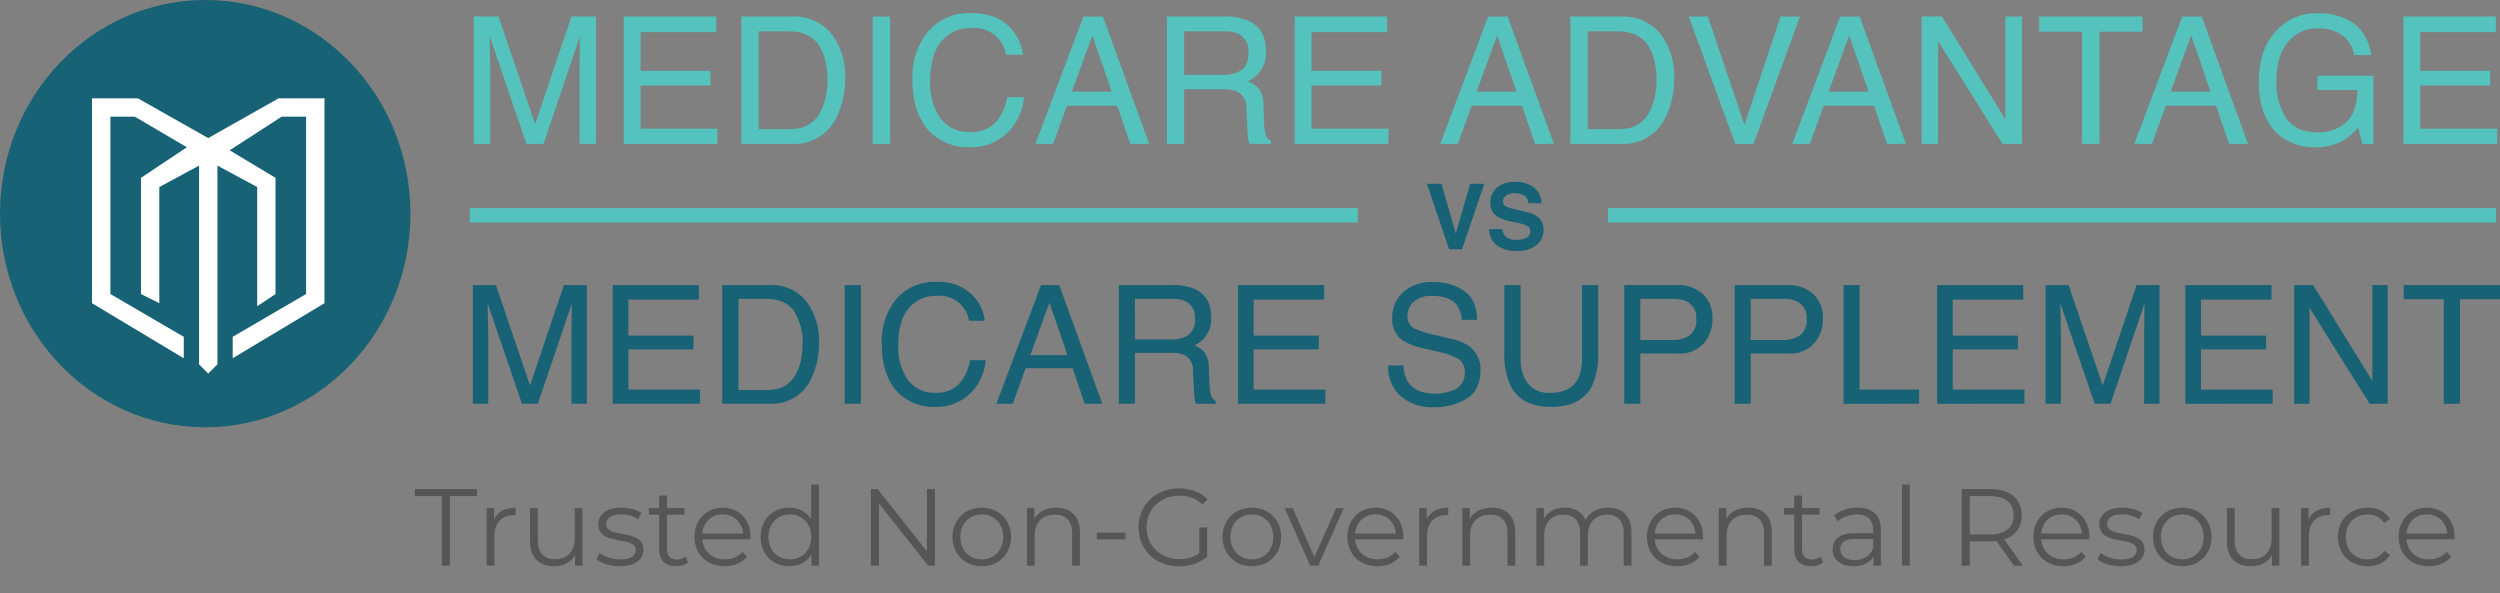
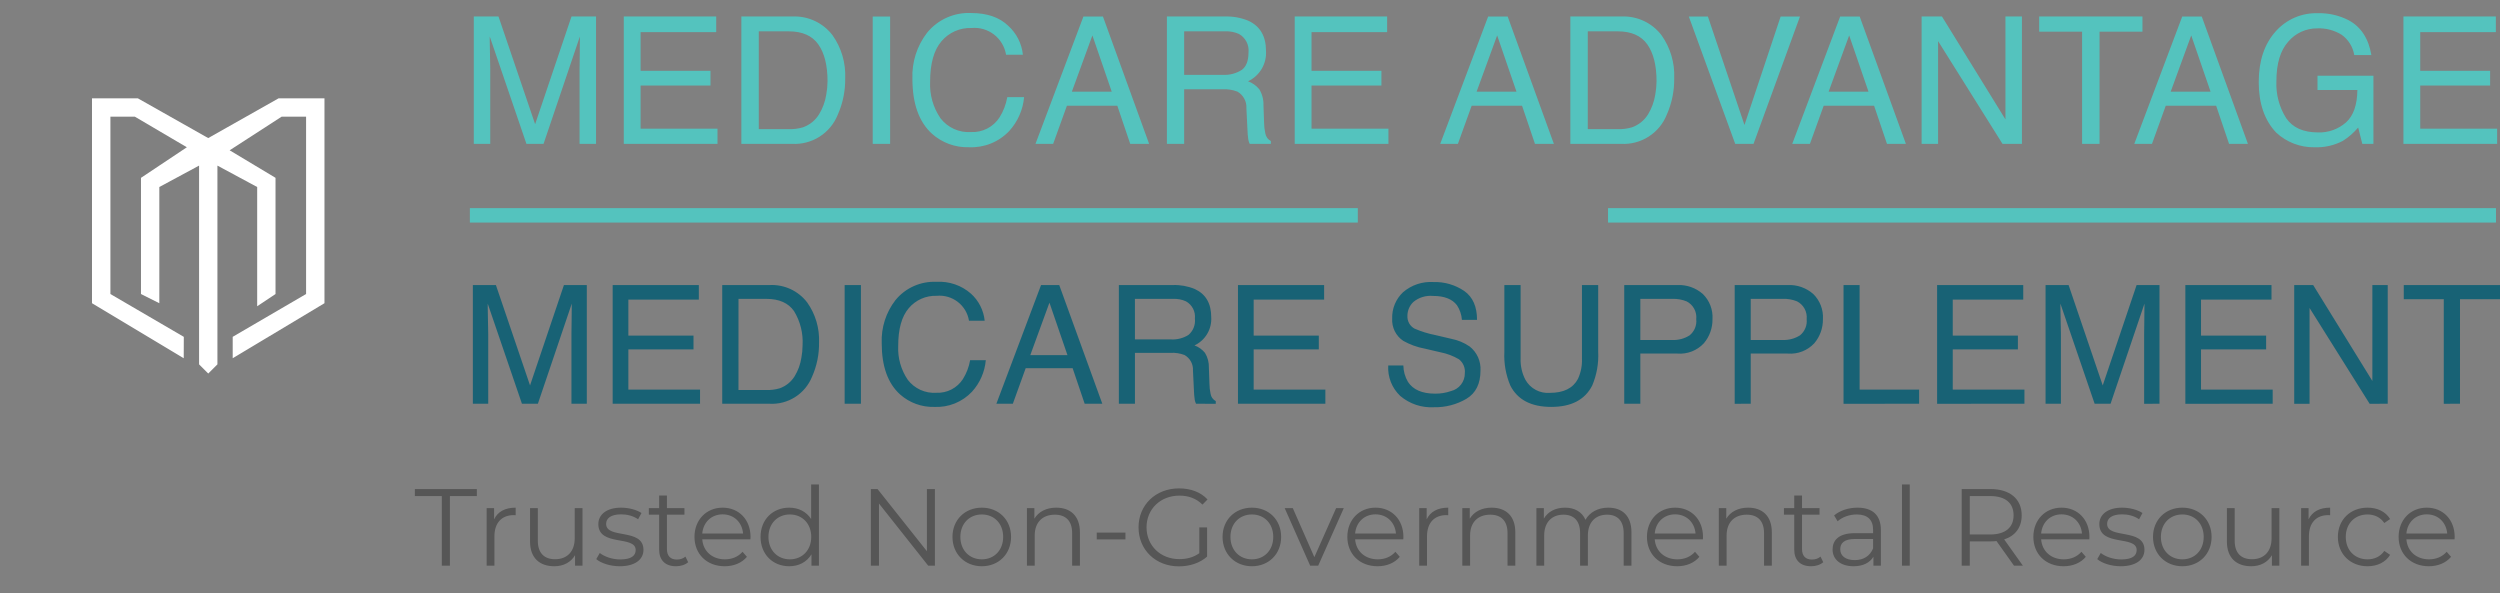
<svg xmlns="http://www.w3.org/2000/svg" width="274" height="65" viewBox="0 0 274 65" fill="none">
  <rect x="0" y="0" width="274" height="65" fill="#808080" stroke="none" />
  <path d="M48.422 62V54.368H45.47V53.6H52.262V54.368H49.31V62H48.422ZM54.152 56.924C54.548 56.084 55.352 55.64 56.516 55.64V56.468C56.444 56.468 56.372 56.456 56.312 56.456C54.992 56.456 54.188 57.296 54.188 58.784V62H53.336V55.688H54.152V56.924ZM62.989 55.688H63.841V62H63.025V60.848C62.581 61.616 61.765 62.06 60.757 62.06C59.149 62.06 58.093 61.16 58.093 59.348V55.688H58.945V59.264C58.945 60.608 59.641 61.292 60.841 61.292C62.161 61.292 62.989 60.44 62.989 59V55.688ZM67.919 62.06C66.875 62.06 65.867 61.724 65.351 61.28L65.735 60.608C66.239 61.004 67.091 61.316 67.979 61.316C69.179 61.316 69.671 60.908 69.671 60.284C69.671 58.64 65.579 59.936 65.579 57.44C65.579 56.408 66.467 55.64 68.075 55.64C68.891 55.64 69.779 55.868 70.307 56.228L69.935 56.912C69.383 56.528 68.723 56.372 68.075 56.372C66.935 56.372 66.431 56.816 66.431 57.416C66.431 59.12 70.523 57.836 70.523 60.26C70.523 61.352 69.563 62.06 67.919 62.06ZM75.122 61.004L75.422 61.616C75.086 61.916 74.582 62.06 74.09 62.06C72.902 62.06 72.242 61.388 72.242 60.224V56.408H71.114V55.688H72.242V54.308H73.094V55.688H75.014V56.408H73.094V60.176C73.094 60.92 73.478 61.328 74.186 61.328C74.534 61.328 74.882 61.22 75.122 61.004ZM82.258 58.844C82.258 58.916 82.246 59.012 82.246 59.108H76.966C77.062 60.428 78.07 61.304 79.451 61.304C80.219 61.304 80.903 61.028 81.382 60.476L81.862 61.028C81.299 61.7 80.422 62.06 79.427 62.06C77.459 62.06 76.115 60.716 76.115 58.844C76.115 56.972 77.422 55.64 79.198 55.64C80.975 55.64 82.258 56.948 82.258 58.844ZM79.198 56.372C77.975 56.372 77.075 57.236 76.966 58.472H81.442C81.335 57.236 80.434 56.372 79.198 56.372ZM88.901 53.096H89.753V62H88.937V60.752C88.421 61.604 87.545 62.06 86.501 62.06C84.701 62.06 83.357 60.752 83.357 58.844C83.357 56.936 84.701 55.64 86.501 55.64C87.509 55.64 88.373 56.072 88.901 56.888V53.096ZM86.573 61.304C87.905 61.304 88.913 60.32 88.913 58.844C88.913 57.368 87.905 56.384 86.573 56.384C85.229 56.384 84.221 57.368 84.221 58.844C84.221 60.32 85.229 61.304 86.573 61.304ZM101.59 53.6H102.466V62H101.734L96.334 55.184V62H95.446V53.6H96.178L101.59 60.416V53.6ZM107.608 62.06C105.76 62.06 104.392 60.716 104.392 58.844C104.392 56.972 105.76 55.64 107.608 55.64C109.456 55.64 110.812 56.972 110.812 58.844C110.812 60.716 109.456 62.06 107.608 62.06ZM107.608 61.304C108.952 61.304 109.948 60.32 109.948 58.844C109.948 57.368 108.952 56.384 107.608 56.384C106.264 56.384 105.256 57.368 105.256 58.844C105.256 60.32 106.264 61.304 107.608 61.304ZM115.767 55.64C117.303 55.64 118.359 56.528 118.359 58.34V62H117.507V58.424C117.507 57.092 116.811 56.408 115.611 56.408C114.255 56.408 113.403 57.248 113.403 58.688V62H112.551V55.688H113.367V56.852C113.823 56.084 114.675 55.64 115.767 55.64ZM120.204 59.12V58.376H123.348V59.12H120.204ZM131.444 60.632V57.8H132.296V61.004C131.504 61.712 130.376 62.072 129.212 62.072C126.656 62.072 124.784 60.26 124.784 57.8C124.784 55.34 126.656 53.528 129.224 53.528C130.496 53.528 131.6 53.936 132.344 54.74L131.792 55.304C131.084 54.608 130.244 54.32 129.26 54.32C127.184 54.32 125.66 55.796 125.66 57.8C125.66 59.792 127.184 61.28 129.248 61.28C130.052 61.28 130.796 61.1 131.444 60.632ZM137.209 62.06C135.361 62.06 133.993 60.716 133.993 58.844C133.993 56.972 135.361 55.64 137.209 55.64C139.057 55.64 140.413 56.972 140.413 58.844C140.413 60.716 139.057 62.06 137.209 62.06ZM137.209 61.304C138.553 61.304 139.549 60.32 139.549 58.844C139.549 57.368 138.553 56.384 137.209 56.384C135.865 56.384 134.857 57.368 134.857 58.844C134.857 60.32 135.865 61.304 137.209 61.304ZM146.441 55.688H147.281L144.473 62H143.597L140.801 55.688H141.689L144.053 61.064L146.441 55.688ZM153.813 58.844C153.813 58.916 153.801 59.012 153.801 59.108H148.521C148.617 60.428 149.625 61.304 151.005 61.304C151.773 61.304 152.457 61.028 152.937 60.476L153.417 61.028C152.853 61.7 151.977 62.06 150.981 62.06C149.013 62.06 147.669 60.716 147.669 58.844C147.669 56.972 148.977 55.64 150.753 55.64C152.529 55.64 153.813 56.948 153.813 58.844ZM150.753 56.372C149.529 56.372 148.629 57.236 148.521 58.472H152.997C152.889 57.236 151.989 56.372 150.753 56.372ZM156.363 56.924C156.759 56.084 157.563 55.64 158.727 55.64V56.468C158.655 56.468 158.583 56.456 158.523 56.456C157.203 56.456 156.399 57.296 156.399 58.784V62H155.547V55.688H156.363V56.924ZM163.486 55.64C165.022 55.64 166.078 56.528 166.078 58.34V62H165.226V58.424C165.226 57.092 164.53 56.408 163.33 56.408C161.974 56.408 161.122 57.248 161.122 58.688V62H160.27V55.688H161.086V56.852C161.542 56.084 162.394 55.64 163.486 55.64ZM176.263 55.64C177.799 55.64 178.807 56.528 178.807 58.34V62H177.955V58.424C177.955 57.092 177.283 56.408 176.143 56.408C174.847 56.408 174.031 57.248 174.031 58.688V62H173.179V58.424C173.179 57.092 172.507 56.408 171.355 56.408C170.071 56.408 169.243 57.248 169.243 58.688V62H168.391V55.688H169.207V56.84C169.651 56.084 170.467 55.64 171.523 55.64C172.567 55.64 173.383 56.084 173.767 56.972C174.223 56.156 175.123 55.64 176.263 55.64ZM186.649 58.844C186.649 58.916 186.637 59.012 186.637 59.108H181.357C181.453 60.428 182.461 61.304 183.841 61.304C184.609 61.304 185.293 61.028 185.773 60.476L186.253 61.028C185.689 61.7 184.813 62.06 183.817 62.06C181.849 62.06 180.505 60.716 180.505 58.844C180.505 56.972 181.813 55.64 183.589 55.64C185.365 55.64 186.649 56.948 186.649 58.844ZM183.589 56.372C182.365 56.372 181.465 57.236 181.357 58.472H185.833C185.725 57.236 184.825 56.372 183.589 56.372ZM191.599 55.64C193.135 55.64 194.191 56.528 194.191 58.34V62H193.339V58.424C193.339 57.092 192.643 56.408 191.443 56.408C190.087 56.408 189.235 57.248 189.235 58.688V62H188.383V55.688H189.199V56.852C189.655 56.084 190.507 55.64 191.599 55.64ZM199.528 61.004L199.828 61.616C199.492 61.916 198.988 62.06 198.496 62.06C197.308 62.06 196.648 61.388 196.648 60.224V56.408H195.52V55.688H196.648V54.308H197.5V55.688H199.42V56.408H197.5V60.176C197.5 60.92 197.884 61.328 198.592 61.328C198.94 61.328 199.288 61.22 199.528 61.004ZM203.587 55.64C205.219 55.64 206.143 56.456 206.143 58.088V62H205.327V61.016C204.943 61.664 204.199 62.06 203.155 62.06C201.727 62.06 200.851 61.316 200.851 60.224C200.851 59.252 201.475 58.436 203.287 58.436H205.291V58.052C205.291 56.972 204.679 56.384 203.503 56.384C202.687 56.384 201.919 56.672 201.403 57.128L201.019 56.492C201.655 55.952 202.591 55.64 203.587 55.64ZM203.287 61.388C204.247 61.388 204.955 60.932 205.291 60.104V59.072H203.311C202.087 59.072 201.691 59.552 201.691 60.2C201.691 60.932 202.279 61.388 203.287 61.388ZM208.458 62V53.096H209.31V62H208.458ZM221.709 62H220.737L218.817 59.3C218.601 59.324 218.385 59.336 218.145 59.336H215.889V62H215.001V53.6H218.145C220.281 53.6 221.577 54.68 221.577 56.48C221.577 57.8 220.881 58.724 219.657 59.12L221.709 62ZM218.121 58.58C219.801 58.58 220.689 57.8 220.689 56.48C220.689 55.136 219.801 54.368 218.121 54.368H215.889V58.58H218.121ZM229.001 58.844C229.001 58.916 228.989 59.012 228.989 59.108H223.709C223.805 60.428 224.813 61.304 226.193 61.304C226.961 61.304 227.645 61.028 228.125 60.476L228.605 61.028C228.041 61.7 227.165 62.06 226.169 62.06C224.201 62.06 222.857 60.716 222.857 58.844C222.857 56.972 224.165 55.64 225.941 55.64C227.717 55.64 229.001 56.948 229.001 58.844ZM225.941 56.372C224.717 56.372 223.817 57.236 223.709 58.472H228.185C228.077 57.236 227.177 56.372 225.941 56.372ZM232.427 62.06C231.383 62.06 230.375 61.724 229.859 61.28L230.243 60.608C230.747 61.004 231.599 61.316 232.487 61.316C233.687 61.316 234.179 60.908 234.179 60.284C234.179 58.64 230.087 59.936 230.087 57.44C230.087 56.408 230.975 55.64 232.583 55.64C233.399 55.64 234.287 55.868 234.815 56.228L234.443 56.912C233.891 56.528 233.231 56.372 232.583 56.372C231.443 56.372 230.939 56.816 230.939 57.416C230.939 59.12 235.031 57.836 235.031 60.26C235.031 61.352 234.071 62.06 232.427 62.06ZM239.186 62.06C237.338 62.06 235.97 60.716 235.97 58.844C235.97 56.972 237.338 55.64 239.186 55.64C241.034 55.64 242.39 56.972 242.39 58.844C242.39 60.716 241.034 62.06 239.186 62.06ZM239.186 61.304C240.53 61.304 241.526 60.32 241.526 58.844C241.526 57.368 240.53 56.384 239.186 56.384C237.842 56.384 236.834 57.368 236.834 58.844C236.834 60.32 237.842 61.304 239.186 61.304ZM248.965 55.688H249.817V62H249.001V60.848C248.557 61.616 247.741 62.06 246.733 62.06C245.125 62.06 244.069 61.16 244.069 59.348V55.688H244.921V59.264C244.921 60.608 245.617 61.292 246.817 61.292C248.137 61.292 248.965 60.44 248.965 59V55.688ZM253.02 56.924C253.416 56.084 254.22 55.64 255.384 55.64V56.468C255.312 56.468 255.24 56.456 255.18 56.456C253.86 56.456 253.056 57.296 253.056 58.784V62H252.204V55.688H253.02V56.924ZM259.484 62.06C257.6 62.06 256.232 60.728 256.232 58.844C256.232 56.96 257.6 55.64 259.484 55.64C260.552 55.64 261.452 56.06 261.956 56.888L261.32 57.32C260.888 56.684 260.216 56.384 259.484 56.384C258.104 56.384 257.096 57.368 257.096 58.844C257.096 60.332 258.104 61.304 259.484 61.304C260.216 61.304 260.888 61.016 261.32 60.38L261.956 60.812C261.452 61.628 260.552 62.06 259.484 62.06ZM269.032 58.844C269.032 58.916 269.02 59.012 269.02 59.108H263.74C263.836 60.428 264.844 61.304 266.224 61.304C266.992 61.304 267.676 61.028 268.156 60.476L268.636 61.028C268.072 61.7 267.196 62.06 266.2 62.06C264.232 62.06 262.888 60.716 262.888 58.844C262.888 56.972 264.196 55.64 265.972 55.64C267.748 55.64 269.032 56.948 269.032 58.844ZM265.972 56.372C264.748 56.372 263.848 57.236 263.74 58.472H268.216C268.108 57.236 267.208 56.372 265.972 56.372Z" fill="black" fill-opacity="0.33" />
  <g clip-path="url(#clip0_2001_239)">
    <path d="M153.463 43.392C153.013 42.966 152.663 42.446 152.436 41.869C152.209 41.292 152.112 40.672 152.151 40.053H153.807C153.817 40.686 153.99 41.306 154.311 41.851C154.874 42.714 155.866 43.144 157.289 43.144C157.881 43.152 158.47 43.056 159.029 42.861C159.467 42.753 159.856 42.5 160.132 42.142C160.408 41.784 160.554 41.344 160.547 40.892C160.575 40.606 160.531 40.318 160.418 40.053C160.306 39.788 160.129 39.556 159.904 39.378C159.272 39.006 158.581 38.745 157.862 38.608L156.154 38.209C155.323 38.057 154.522 37.767 153.786 37.35C153.392 37.083 153.073 36.718 152.862 36.292C152.652 35.865 152.555 35.39 152.583 34.915C152.565 34.379 152.662 33.845 152.865 33.349C153.069 32.853 153.375 32.406 153.764 32.036C154.688 31.237 155.888 30.833 157.108 30.911C158.311 30.875 159.496 31.22 160.491 31.898C161.419 32.557 161.883 33.609 161.883 35.056H160.226C160.185 34.484 159.998 33.932 159.683 33.453C159.168 32.774 158.293 32.434 157.058 32.434C156.283 32.362 155.511 32.597 154.91 33.091C154.702 33.286 154.537 33.522 154.424 33.784C154.311 34.046 154.253 34.328 154.254 34.614C154.237 34.896 154.301 35.177 154.437 35.425C154.574 35.673 154.778 35.877 155.026 36.013C155.761 36.332 156.53 36.571 157.317 36.724L159.084 37.14C159.791 37.278 160.463 37.558 161.059 37.964C161.459 38.274 161.778 38.678 161.987 39.139C162.197 39.601 162.291 40.106 162.262 40.612C162.262 42.053 161.751 43.083 160.73 43.703C159.652 44.338 158.418 44.66 157.167 44.633C155.819 44.712 154.492 44.267 153.463 43.392ZM165.526 42.241C165.036 41.074 164.814 39.812 164.878 38.548V31.241H166.658V39.284C166.628 40.103 166.813 40.915 167.194 41.64C167.459 42.107 167.852 42.488 168.327 42.739C168.802 42.99 169.338 43.101 169.873 43.057C171.379 43.057 172.403 42.547 172.944 41.526C173.267 40.824 173.417 40.055 173.382 39.284V31.241H175.162V38.548C175.226 39.812 175.004 41.074 174.513 42.241C173.719 43.812 172.22 44.597 170.017 44.597C167.813 44.597 166.316 43.812 165.524 42.241H165.526ZM98.642 43.225C97.305 42.014 96.636 40.144 96.636 37.615C96.566 35.913 97.099 34.239 98.142 32.892C98.682 32.231 99.37 31.705 100.15 31.357C100.929 31.01 101.78 30.849 102.633 30.889C103.319 30.846 104.007 30.939 104.657 31.163C105.308 31.386 105.908 31.735 106.423 32.191C107.271 32.957 107.804 34.011 107.92 35.149H106.201C106.067 34.329 105.626 33.59 104.967 33.083C104.307 32.577 103.48 32.34 102.653 32.421C102.076 32.401 101.501 32.513 100.973 32.746C100.445 32.98 99.977 33.331 99.604 33.772C98.829 34.674 98.442 36.055 98.443 37.916C98.382 39.233 98.75 40.535 99.491 41.626C99.855 42.102 100.331 42.481 100.876 42.73C101.422 42.978 102.02 43.087 102.618 43.048C103.193 43.075 103.764 42.951 104.276 42.689C104.787 42.426 105.221 42.034 105.533 41.551C105.929 40.918 106.198 40.214 106.325 39.478H108.043C107.931 40.76 107.402 41.97 106.538 42.924C106.011 43.485 105.369 43.925 104.655 44.214C103.942 44.503 103.174 44.634 102.405 44.598C101.02 44.638 99.672 44.145 98.64 43.222L98.642 43.225ZM267.838 44.254V32.791H263.454V31.241H274.003V32.791H269.615V44.251L267.838 44.254ZM259.712 44.254L253.127 33.754V44.254H251.445V31.241H253.523L260.011 41.753V31.241H261.694V44.252L259.712 44.254ZM239.515 44.254V31.241H248.956V32.835H241.23V36.785H248.368V38.291H241.23V42.702H249.086V44.251L239.515 44.254ZM234.998 44.254V36.573C234.998 36.307 235.003 35.867 235.015 35.253C235.027 34.639 235.033 33.98 235.033 33.278L231.318 44.251H229.572L225.822 33.278V33.676C225.822 33.995 225.831 34.481 225.849 35.134C225.867 35.786 225.876 36.266 225.876 36.573V44.252H224.193V31.241H226.718L230.459 42.241L234.173 31.241H236.681V44.252L234.998 44.254ZM212.306 44.254V31.241H221.748V32.835H214.022V36.785H221.161V38.291H214.022V42.702H221.878V44.251L212.306 44.254ZM202.051 44.254V31.241H203.813V42.702H210.336V44.252L202.051 44.254ZM190.121 44.254V31.241H195.942C196.964 31.194 197.963 31.545 198.731 32.219C199.095 32.575 199.377 33.005 199.561 33.479C199.744 33.954 199.823 34.462 199.793 34.97C199.809 35.939 199.473 36.882 198.846 37.622C198.479 38.017 198.028 38.323 197.526 38.519C197.024 38.714 196.484 38.794 195.947 38.751H191.88V44.251L190.121 44.254ZM191.88 37.261H195.362C196.036 37.292 196.704 37.116 197.276 36.756C197.537 36.545 197.742 36.271 197.87 35.96C197.998 35.649 198.047 35.311 198.01 34.976C198.051 34.583 197.972 34.186 197.784 33.839C197.596 33.491 197.307 33.208 196.955 33.028C196.45 32.823 195.907 32.73 195.363 32.754H191.88V37.261ZM178.017 44.252V31.241H183.839C184.861 31.194 185.86 31.545 186.628 32.219C186.992 32.575 187.275 33.005 187.458 33.479C187.641 33.954 187.72 34.462 187.69 34.97C187.706 35.939 187.37 36.882 186.743 37.622C186.376 38.017 185.925 38.323 185.423 38.519C184.921 38.714 184.381 38.794 183.844 38.751H179.781V44.251L178.017 44.252ZM179.78 37.264H183.261C183.936 37.295 184.604 37.119 185.175 36.759C185.437 36.548 185.642 36.274 185.77 35.963C185.898 35.652 185.946 35.313 185.91 34.979C185.951 34.586 185.872 34.189 185.684 33.841C185.496 33.493 185.206 33.211 184.854 33.031C184.35 32.826 183.807 32.733 183.262 32.757H179.781L179.78 37.264ZM135.682 44.252V31.241H145.124V32.835H137.402V36.785H144.541V38.291H137.402V42.702H145.26V44.251L135.682 44.252ZM131.086 44.252C131.018 44.115 130.97 43.968 130.944 43.818C130.893 43.477 130.864 43.134 130.855 42.79L130.749 40.621C130.771 40.278 130.697 39.937 130.534 39.634C130.371 39.332 130.127 39.082 129.829 38.911C129.338 38.724 128.813 38.642 128.288 38.672H124.39V44.25H122.627V31.241H128.543C129.367 31.213 130.187 31.361 130.949 31.675C132.15 32.23 132.75 33.255 132.75 34.749C132.792 35.391 132.64 36.032 132.313 36.586C131.986 37.141 131.499 37.584 130.916 37.857C131.365 38.02 131.762 38.302 132.064 38.672C132.366 39.164 132.516 39.735 132.494 40.312L132.556 42.057C132.559 42.43 132.6 42.801 132.68 43.164C132.706 43.332 132.771 43.492 132.869 43.63C132.968 43.769 133.097 43.882 133.247 43.962V44.254L131.086 44.252ZM124.39 37.201H128.352C129.024 37.237 129.69 37.064 130.259 36.706C130.514 36.488 130.711 36.211 130.833 35.899C130.955 35.587 130.999 35.25 130.961 34.917C131.001 34.539 130.93 34.158 130.755 33.821C130.579 33.484 130.309 33.206 129.976 33.022C129.535 32.826 129.055 32.735 128.573 32.756H124.387L124.39 37.201ZM118.88 44.252L117.561 40.355H112.415L111.007 44.252H109.202L114.1 31.241H116.092L120.813 44.252H118.88ZM112.92 38.92H116.993L115.019 33.172L112.92 38.92ZM79.157 44.252V31.241H84.357C85.145 31.203 85.93 31.356 86.646 31.687C87.361 32.019 87.986 32.519 88.465 33.145C89.376 34.427 89.834 35.976 89.767 37.547C89.787 38.837 89.524 40.115 88.998 41.294C88.627 42.211 87.979 42.99 87.144 43.52C86.308 44.051 85.328 44.307 84.34 44.252H79.157ZM80.937 42.746H84.013C84.499 42.76 84.984 42.697 85.451 42.56C86.135 42.319 86.716 41.85 87.096 41.232C87.471 40.613 87.722 39.927 87.832 39.212C87.915 38.762 87.959 38.306 87.962 37.848C88.04 36.53 87.712 35.219 87.023 34.093C86.396 33.202 85.387 32.756 83.996 32.756H80.939L80.937 42.746ZM67.148 44.252V31.241H76.592V32.835H68.869V36.785H76.007V38.291H68.869V42.702H76.725V44.251L67.148 44.252ZM62.631 44.252V36.573C62.631 36.307 62.637 35.867 62.648 35.253C62.66 34.639 62.666 33.98 62.666 33.278L58.952 44.251H57.205L53.455 33.278V33.676C53.455 33.995 53.464 34.481 53.482 35.134C53.5 35.786 53.509 36.266 53.509 36.573V44.252H51.826V31.241H54.351L58.092 42.241L61.807 31.241H64.314V44.252H62.631ZM92.574 44.252V31.24H94.357V44.25L92.574 44.252Z" fill="#186275" />
    <path d="M273.558 22.812H176.24V24.393H273.558V22.812Z" fill="#54C3BE" />
    <path d="M148.815 22.812H51.497V24.393H148.815V22.812Z" fill="#54C3BE" />
    <path d="M249.471 14.533C248.195 13.19 247.557 11.346 247.557 9.002C247.557 6.665 248.181 4.805 249.43 3.424C250.006 2.777 250.718 2.265 251.514 1.923C252.311 1.581 253.172 1.419 254.038 1.447C255.202 1.417 256.354 1.679 257.391 2.208C258.759 2.937 259.596 4.213 259.902 6.036H258.027C257.955 5.591 257.795 5.166 257.557 4.783C257.319 4.401 257.007 4.069 256.64 3.808C255.846 3.316 254.922 3.073 253.989 3.109C253.381 3.101 252.78 3.227 252.227 3.479C251.675 3.73 251.184 4.101 250.792 4.564C249.926 5.533 249.493 6.977 249.493 8.897C249.43 10.326 249.803 11.739 250.564 12.95C251.278 13.992 252.442 14.513 254.056 14.513C255.182 14.553 256.28 14.16 257.125 13.415C257.935 12.684 258.35 11.501 258.369 9.866H253.997V8.298H260.127V15.77H258.91L258.455 13.974C257.977 14.547 257.413 15.041 256.781 15.438C255.823 15.94 254.75 16.183 253.668 16.141C252.114 16.168 250.609 15.592 249.471 14.533ZM102.152 14.665C100.718 13.365 100.001 11.359 100.001 8.645C99.925 6.818 100.497 5.023 101.617 3.577C102.197 2.868 102.935 2.304 103.771 1.931C104.608 1.558 105.52 1.385 106.435 1.428C108.182 1.428 109.538 1.894 110.502 2.825C111.412 3.647 111.984 4.777 112.108 5.997H110.265C110.121 5.117 109.647 4.324 108.94 3.781C108.233 3.237 107.345 2.983 106.458 3.07C105.838 3.049 105.222 3.168 104.656 3.419C104.089 3.671 103.587 4.047 103.187 4.52C102.356 5.487 101.941 6.97 101.941 8.967C101.876 10.38 102.27 11.777 103.066 12.947C103.456 13.459 103.966 13.866 104.552 14.132C105.137 14.398 105.779 14.515 106.421 14.473C107.038 14.503 107.651 14.37 108.2 14.088C108.749 13.806 109.214 13.385 109.549 12.867C109.974 12.188 110.262 11.433 110.398 10.644H112.241C112.12 12.019 111.553 13.317 110.626 14.341C110.061 14.943 109.371 15.415 108.606 15.725C107.841 16.035 107.017 16.175 106.192 16.137C104.707 16.18 103.261 15.654 102.152 14.665ZM95.65 15.77V1.809H97.558V15.77H95.65ZM263.415 15.77V1.808H273.545V3.521H265.259V7.759H272.918V9.372H265.259V14.104H273.687V15.77H263.415ZM244.305 15.77L242.889 11.589H237.366L235.856 15.77H233.917L239.173 1.81H241.311L246.374 15.77H244.305ZM237.907 10.049H242.278L240.159 3.881L237.907 10.049ZM228.197 15.77V3.471H223.494V1.808H234.814V3.471H230.111V15.77H228.197ZM219.477 15.77L212.414 4.505V15.77H210.609V1.808H212.837L219.798 13.087V1.808H221.603V15.77H219.477ZM206.815 15.77L205.4 11.589H199.876L198.367 15.77H196.428L201.683 1.81H203.821L208.887 15.77H206.815ZM200.417 10.049H204.789L202.67 3.881L200.417 10.049ZM190.18 15.77L185.094 1.81H187.185L191.195 13.699L195.158 1.81H197.277L192.185 15.77H190.18ZM172.111 15.77V1.808H177.689C178.534 1.767 179.376 1.932 180.144 2.287C180.912 2.643 181.582 3.18 182.096 3.851C183.074 5.227 183.565 6.889 183.494 8.575C183.514 9.958 183.233 11.33 182.668 12.594C182.271 13.578 181.575 14.413 180.678 14.982C179.782 15.551 178.73 15.825 177.67 15.766L172.111 15.77ZM174.021 14.155H177.32C177.842 14.169 178.362 14.102 178.863 13.955C179.597 13.696 180.22 13.193 180.628 12.53C181.031 11.866 181.299 11.13 181.418 10.363C181.507 9.88 181.553 9.39 181.557 8.899C181.557 7.17 181.221 5.827 180.549 4.87C179.877 3.914 178.794 3.435 177.302 3.435H174.021L174.021 14.155ZM168.233 15.77L166.817 11.589H161.294L159.785 15.77H157.847L163.102 1.81H165.24L170.306 15.77H168.233ZM161.835 10.049H166.207L164.088 3.881L161.835 10.049ZM141.9 15.77V1.808H152.03V3.521H143.744V7.759H151.403V9.372H143.744V14.104H152.173V15.77H141.9ZM136.968 15.77C136.895 15.623 136.844 15.466 136.816 15.305C136.761 14.94 136.73 14.571 136.721 14.202L136.606 11.874C136.63 11.507 136.55 11.14 136.375 10.816C136.201 10.492 135.939 10.223 135.619 10.04C135.092 9.839 134.529 9.751 133.966 9.784H129.784V15.77H127.893V1.808H134.236C135.121 1.778 136.003 1.937 136.821 2.274C138.109 2.869 138.753 3.969 138.753 5.571C138.799 6.261 138.636 6.948 138.285 7.543C137.933 8.139 137.411 8.614 136.785 8.907C137.266 9.083 137.691 9.385 138.016 9.782C138.339 10.31 138.499 10.922 138.476 11.54L138.542 13.413C138.545 13.812 138.59 14.21 138.675 14.6C138.703 14.78 138.772 14.952 138.878 15.1C138.983 15.249 139.122 15.37 139.283 15.456V15.77H136.968ZM129.784 8.204H134.035C134.756 8.242 135.471 8.056 136.082 7.671C136.584 7.317 136.835 6.677 136.836 5.752C136.879 5.347 136.802 4.938 136.615 4.576C136.428 4.214 136.138 3.916 135.782 3.718C135.308 3.508 134.793 3.411 134.275 3.433H129.784V8.204ZM123.873 15.77L122.457 11.587H116.933L115.425 15.77H113.488L118.743 1.81H120.881L125.944 15.77H123.873ZM117.475 10.049H121.846L119.727 3.881L117.475 10.049ZM81.252 15.77V1.808H86.83C87.675 1.767 88.518 1.931 89.285 2.287C90.053 2.643 90.723 3.18 91.238 3.851C92.215 5.227 92.706 6.889 92.635 8.575C92.656 9.958 92.374 11.33 91.81 12.594C91.412 13.578 90.716 14.413 89.82 14.982C88.924 15.551 87.872 15.825 86.812 15.766L81.252 15.77ZM83.162 14.155H86.461C86.983 14.169 87.503 14.102 88.004 13.955C88.738 13.696 89.361 13.193 89.769 12.53C90.172 11.867 90.44 11.13 90.559 10.363C90.648 9.88 90.694 9.39 90.698 8.899C90.698 7.17 90.362 5.827 89.69 4.87C89.018 3.914 87.936 3.435 86.442 3.435H83.161L83.162 14.155ZM68.366 15.77V1.808H78.496V3.521H70.21V7.759H77.869V9.372H70.21V14.104H78.639V15.77H68.366ZM63.52 15.77V7.529C63.52 7.244 63.526 6.772 63.539 6.113C63.551 5.454 63.557 4.748 63.557 3.994L59.572 15.77H57.698L53.675 3.996V4.423C53.675 4.765 53.684 5.286 53.703 5.986C53.722 6.686 53.732 7.201 53.732 7.531V15.77H51.927V1.808H54.636L58.65 13.611L62.636 1.808H65.326V15.77H63.52Z" fill="#54C3BE" />
-     <path d="M164.037 26.863C163.771 26.655 163.559 26.387 163.418 26.081C163.277 25.775 163.211 25.44 163.225 25.103H164.656C164.678 25.368 164.773 25.623 164.93 25.838C165.097 26.001 165.298 26.125 165.519 26.202C165.74 26.278 165.975 26.305 166.207 26.281C166.504 26.29 166.801 26.25 167.086 26.164C167.272 26.12 167.438 26.013 167.554 25.862C167.671 25.71 167.732 25.523 167.728 25.332C167.73 25.221 167.703 25.11 167.647 25.013C167.592 24.916 167.511 24.836 167.414 24.782C167.101 24.619 166.765 24.506 166.418 24.446L165.64 24.276C165.088 24.185 164.556 23.999 164.067 23.726C163.823 23.551 163.628 23.316 163.501 23.044C163.374 22.772 163.319 22.472 163.341 22.173C163.335 21.87 163.396 21.57 163.518 21.293C163.641 21.016 163.824 20.77 164.052 20.571C164.644 20.107 165.387 19.88 166.137 19.933C166.838 19.914 167.527 20.125 168.096 20.535C168.365 20.738 168.583 21.002 168.73 21.305C168.878 21.609 168.952 21.943 168.946 22.28H167.505C167.504 22.088 167.45 21.9 167.348 21.737C167.245 21.575 167.099 21.444 166.927 21.36C166.647 21.232 166.341 21.17 166.033 21.18C165.701 21.164 165.371 21.245 165.085 21.414C164.974 21.482 164.882 21.578 164.82 21.692C164.758 21.807 164.727 21.936 164.73 22.066C164.727 22.186 164.758 22.303 164.82 22.405C164.882 22.507 164.972 22.589 165.08 22.64C165.385 22.776 165.705 22.875 166.033 22.937L167.291 23.235C167.737 23.318 168.16 23.496 168.532 23.756C168.748 23.931 168.918 24.156 169.03 24.411C169.141 24.665 169.191 24.943 169.174 25.221C169.179 25.533 169.114 25.842 168.982 26.125C168.85 26.408 168.656 26.657 168.414 26.854C167.799 27.322 167.036 27.553 166.265 27.504C165.471 27.549 164.685 27.323 164.037 26.863ZM158.819 27.318L156.393 20.143H157.994L159.552 25.59L161.125 20.143H162.682L160.236 27.318L158.819 27.318Z" fill="#186275" />
-     <path d="M22.492 46.833C34.914 46.833 44.984 36.349 44.984 23.416C44.984 10.484 34.914 0 22.492 0C10.07 0 0 10.484 0 23.416C0 36.349 10.07 46.833 22.492 46.833Z" fill="#186275" />
    <path d="M20.145 36.918L12.101 32.226V12.788H14.781L20.478 16.14L15.451 19.491V32.226L17.462 33.232V20.496L21.819 18.15V39.934L22.824 40.94L23.83 39.934V18.151L28.187 20.497V33.566L30.197 32.226V19.489L25.17 16.473L30.867 12.787H33.547V32.224L25.504 36.916V39.262L35.562 33.232V10.777H30.531L22.82 15.134L15.11 10.777H10.082V33.232L20.136 39.264L20.145 36.918Z" fill="white" />
  </g>
  <defs>
    <clipPath id="clip0_2001_239">
      <rect width="274" height="46.833" fill="white" />
    </clipPath>
  </defs>
</svg>